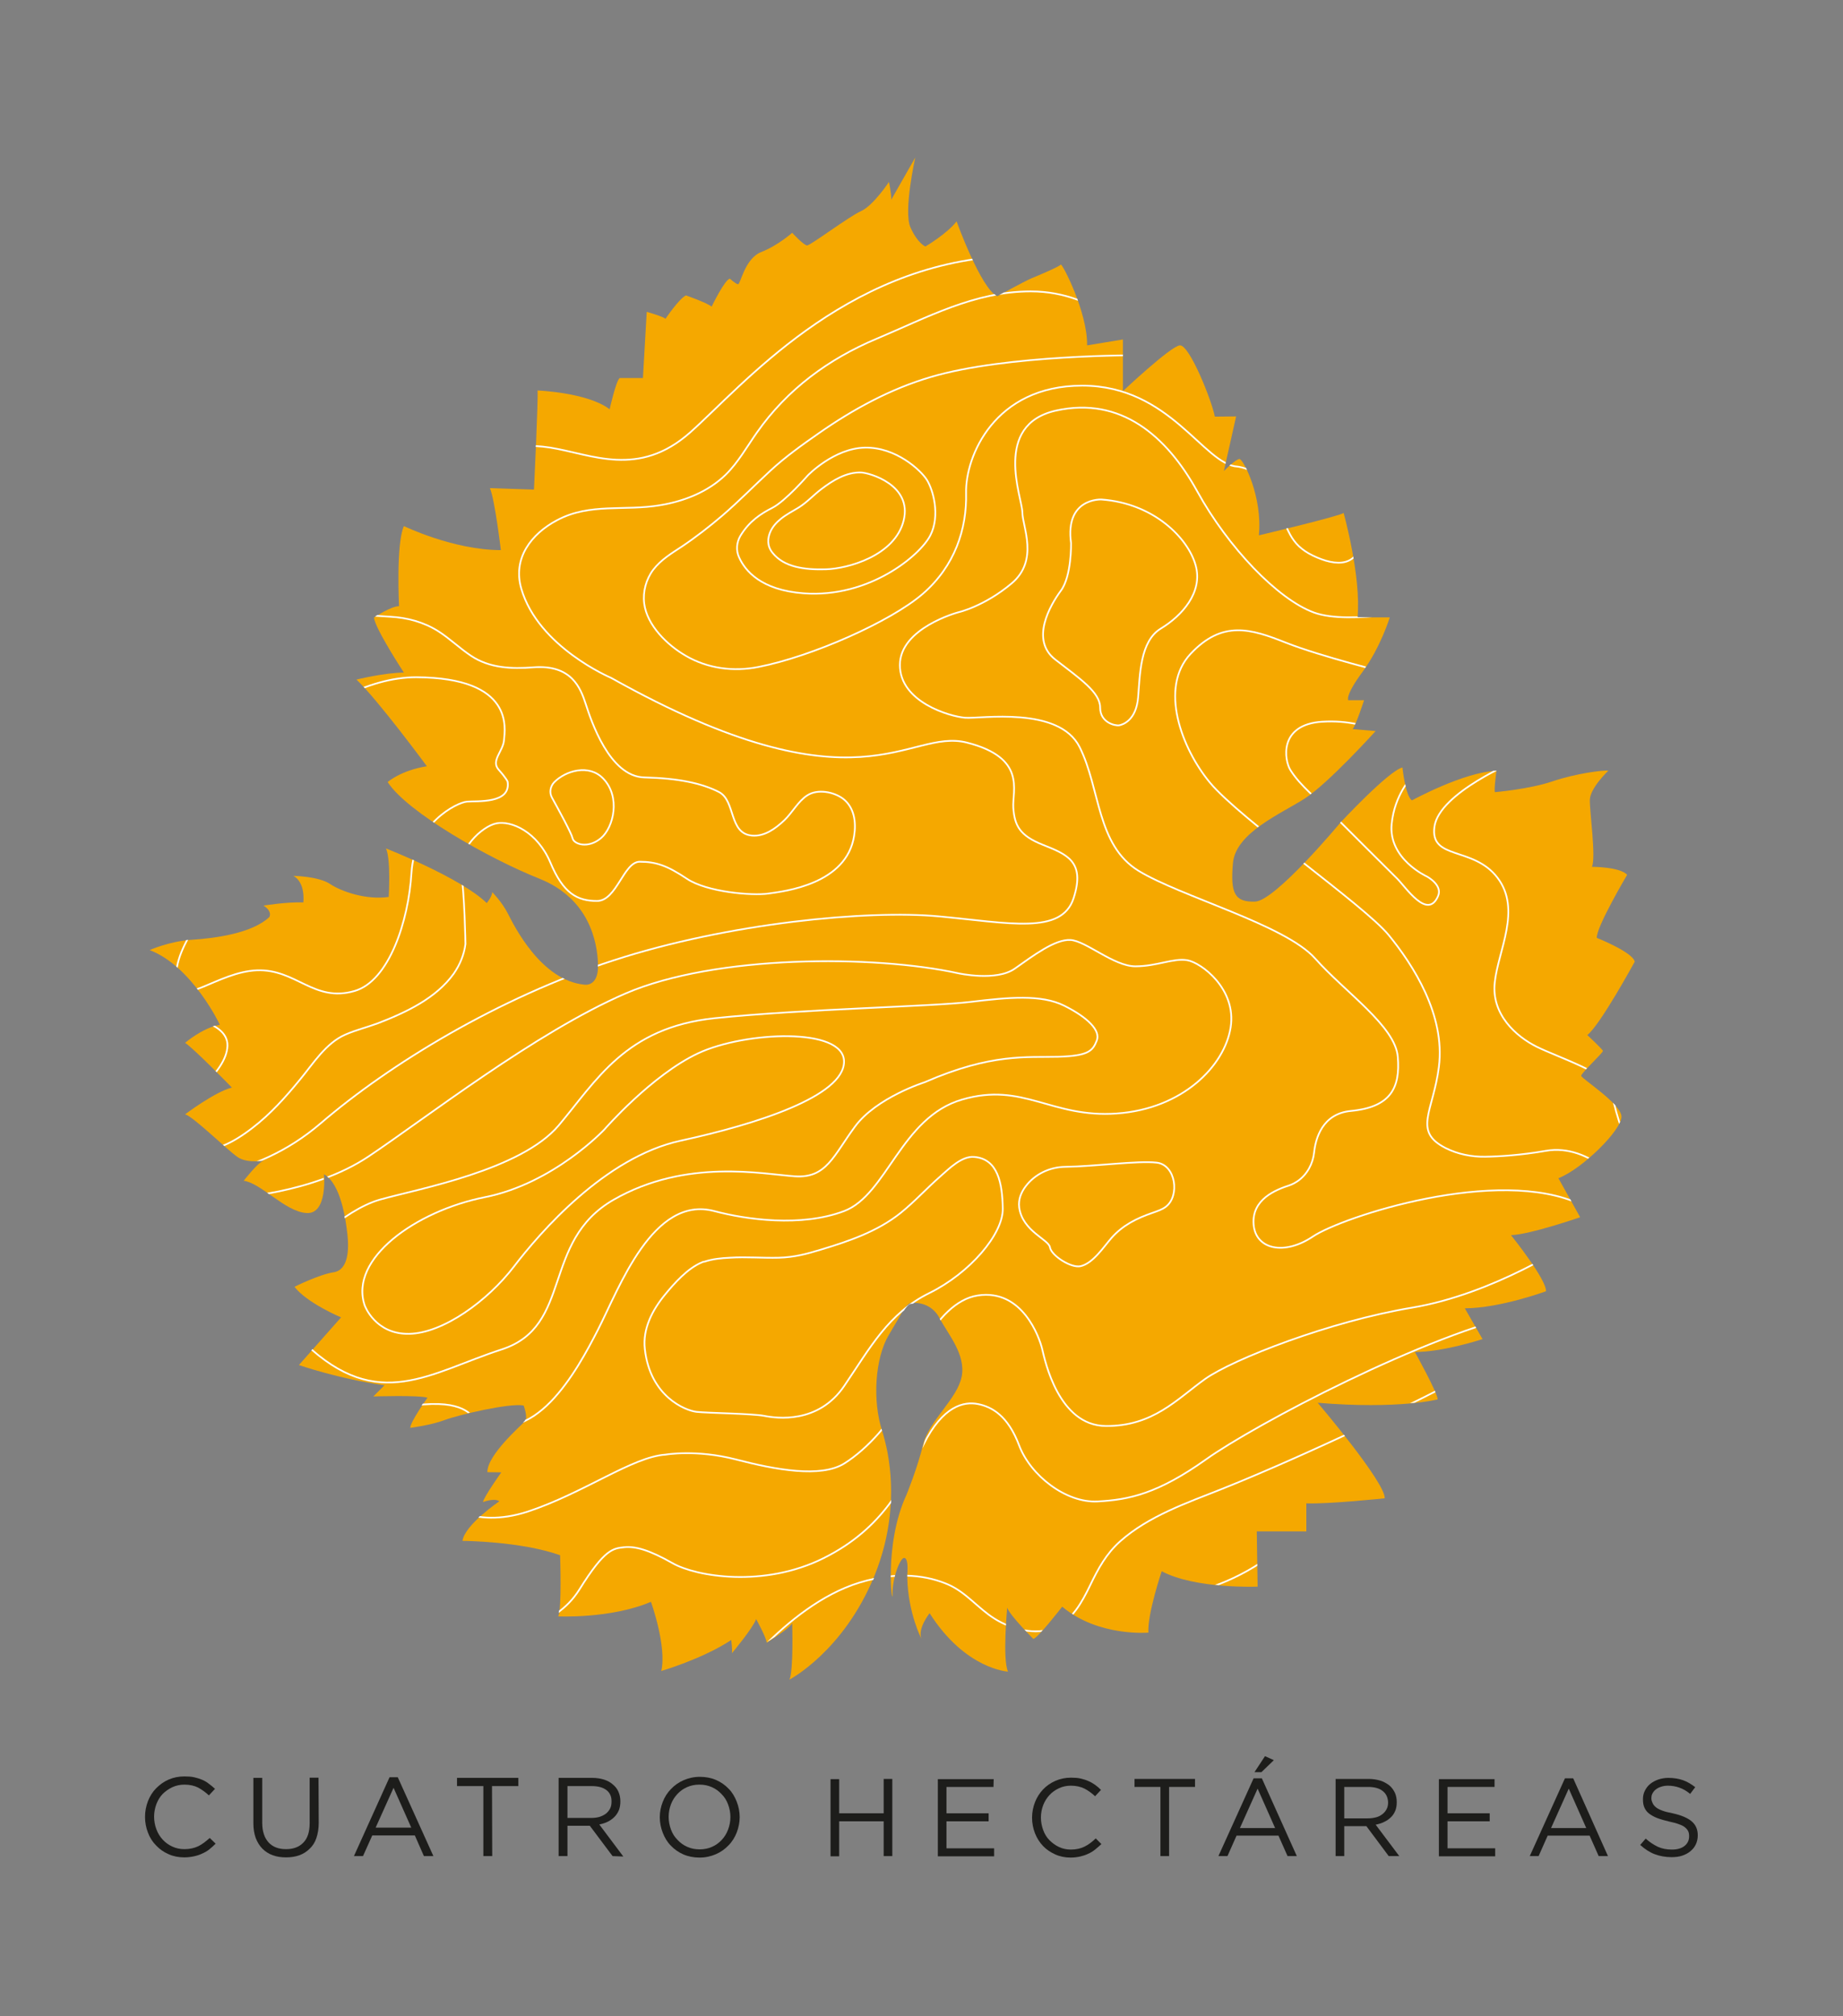
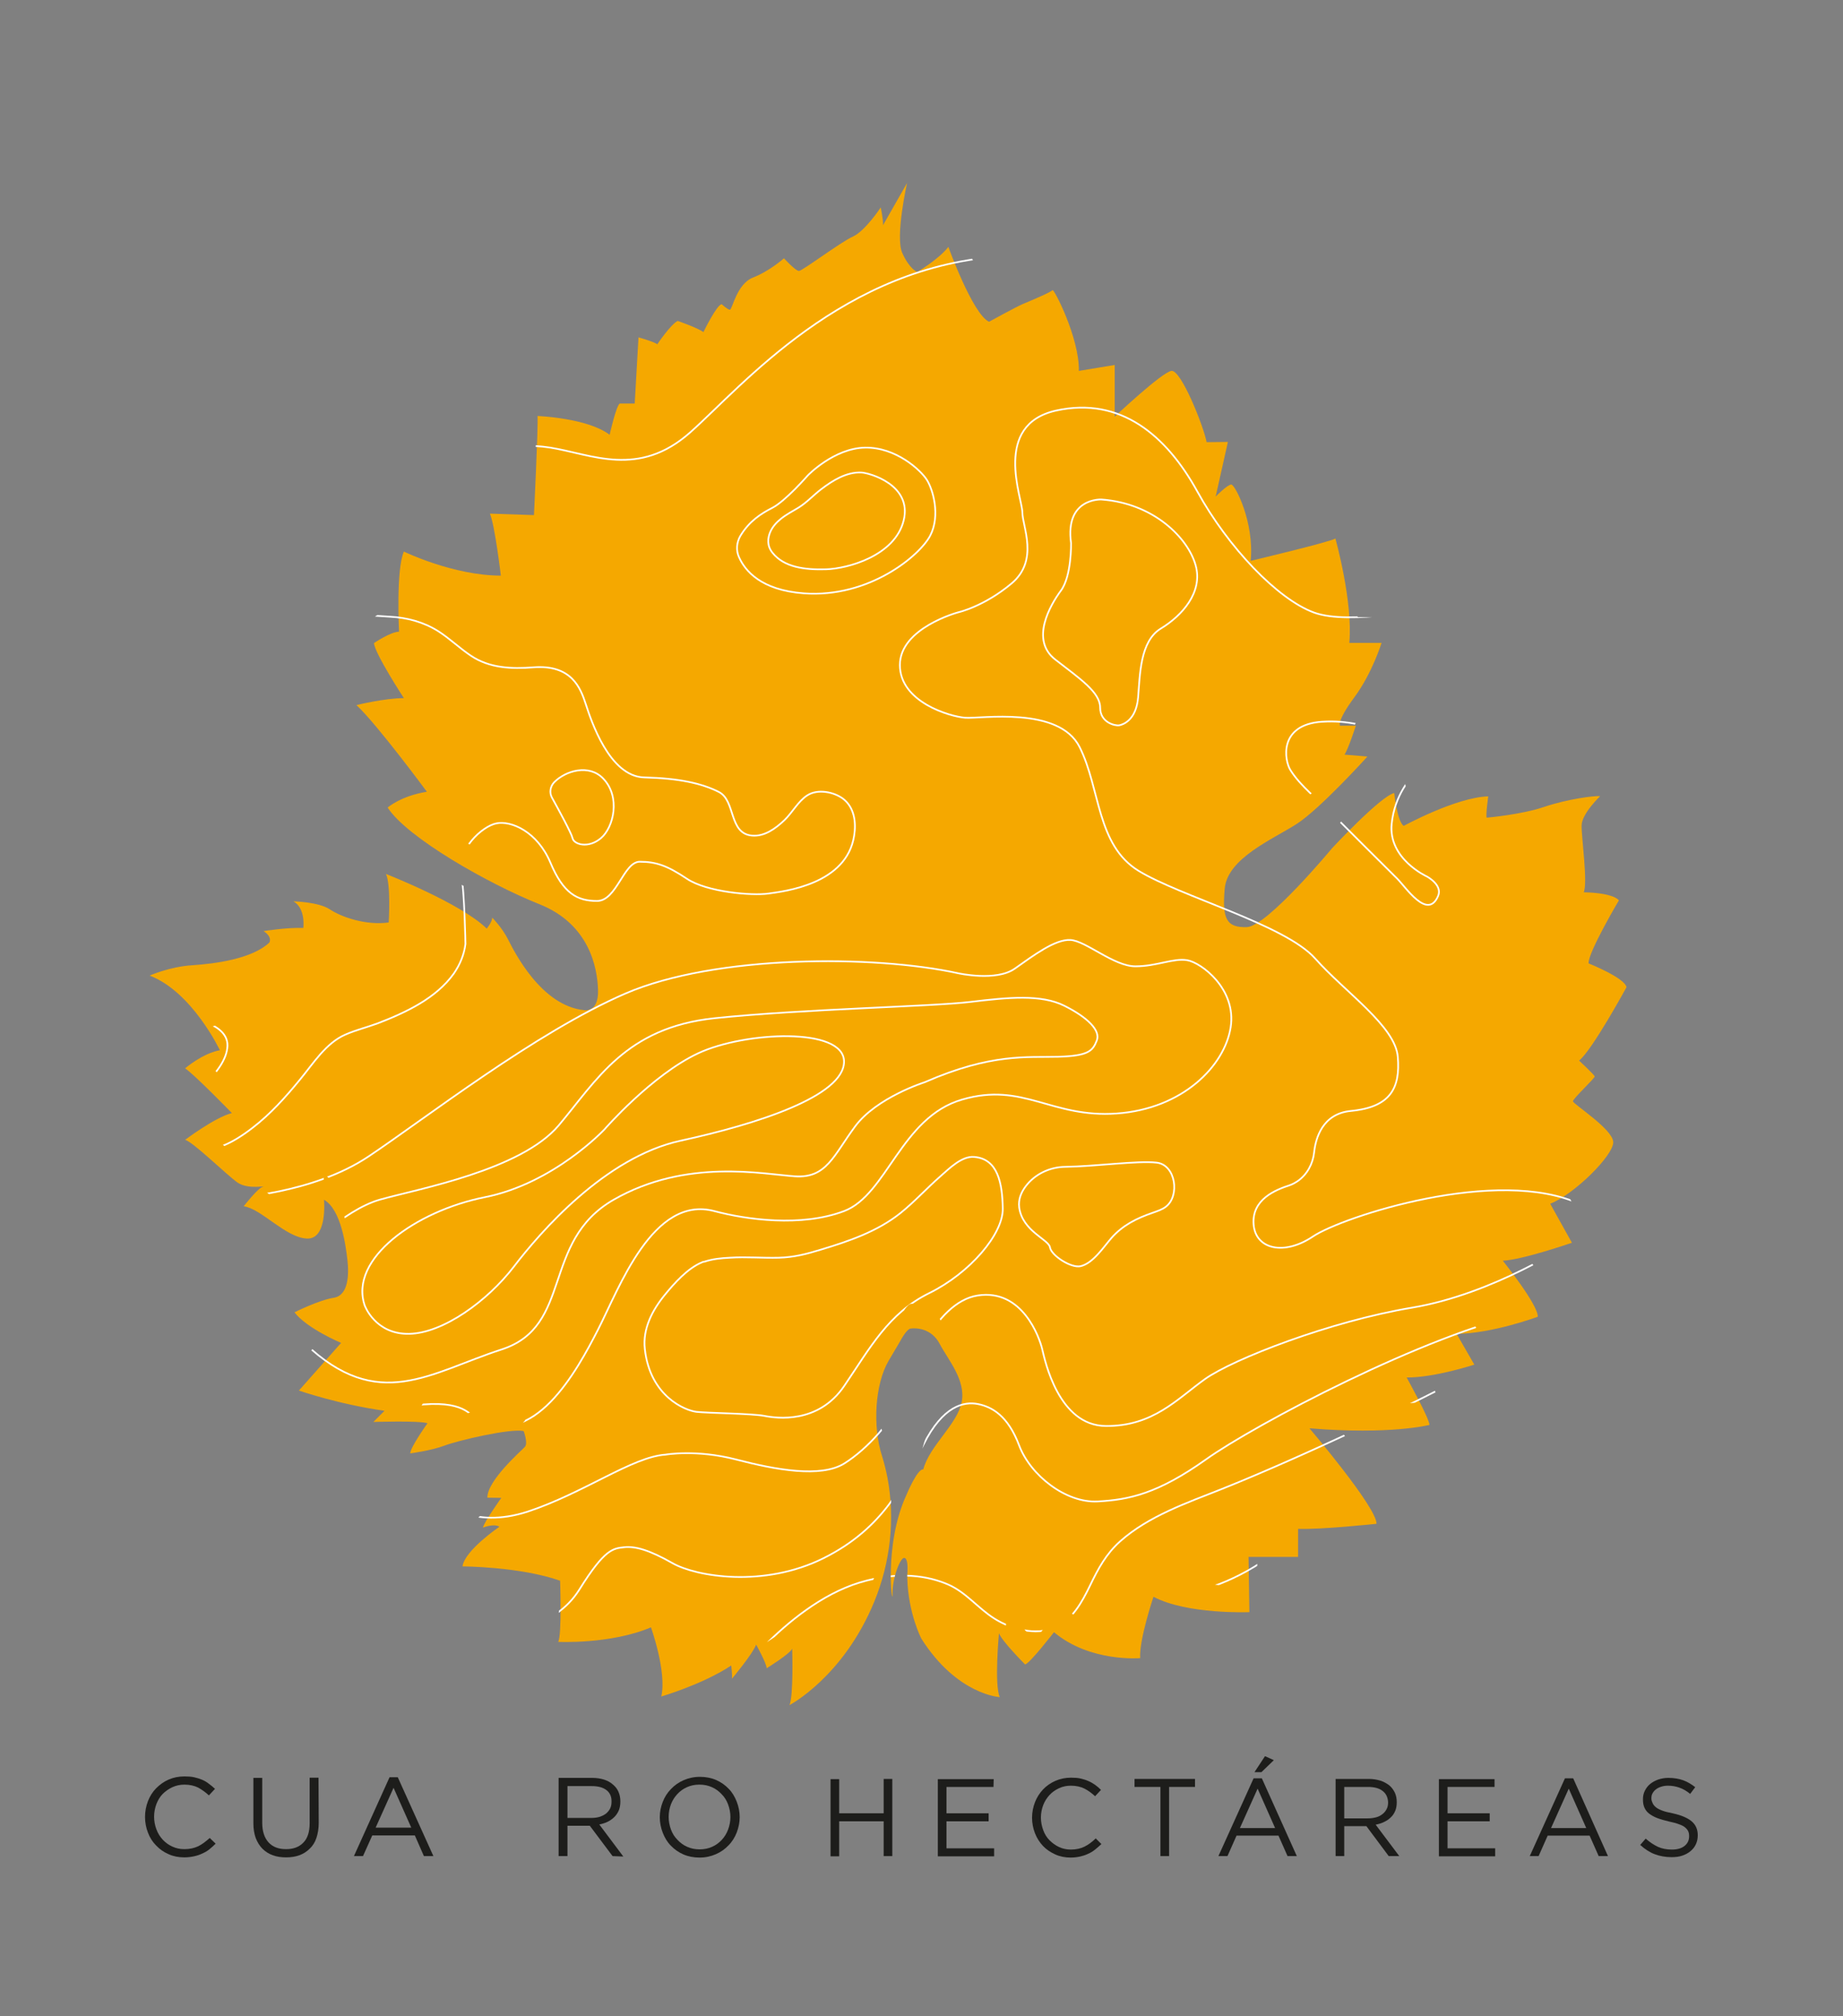
<svg xmlns="http://www.w3.org/2000/svg" xmlns:xlink="http://www.w3.org/1999/xlink" version="1.1" id="Capa_2_00000011018861403435200560000009843974843502218653_" x="0px" y="0px" viewBox="0 0 874.3 956.2" style="enable-background:new 0 0 874.3 956.2;" xml:space="preserve">
  <rect x="0" y="0" width="874.3" height="956.2" fill="#808080" stroke="none" />
  <style type="text/css">
	.st0{fill:#F5A800;}
	.st1{clip-path:url(#SVGID_00000175306585010746031680000003783964796730421404_);}
	.st2{fill:none;stroke:#FFFFFF;stroke-width:0.81;stroke-miterlimit:10;}
	.st3{fill:#1D1D1B;}
</style>
  <g id="Capa_1-2">
    <g>
-       <path class="st0" d="M430,709L430,709c-11,23.8-6.5,54.5-6.6,47.1c-0.2-7.3,3.7-17.8,5.7-17.2c1.5,0.4,1.5,4.3,1.4,6.3    c-0.1,1.1-0.1,2.3-0.1,3.4c0.5,16.8,6.7,28.6,6.7,28.6c-1.9-4.9,3.9-12.1,3.9-12.1c17,26.7,37.2,27.7,37.2,27.7    c-2.7-5.6-0.4-30.3-0.4-30.3c1.4,3.8,12.4,14.8,12.4,14.8c2.2-0.4,13.7-15.3,13.7-15.3c17.1,14.4,40.9,12.3,40.9,12.3    c-0.6-8.6,6.3-29.1,6.3-29.1c16,8.5,45.5,7.3,45.5,7.3l-0.4-26.2h23.5v-13.3c10.8,0.4,37.2-2.4,37.2-2.4    c0.3-7.6-31.8-45.3-31.8-45.3c38.5,3.2,56.9-1.6,56.9-1.6c0.1-2.9-10.8-22.5-10.8-22.5c13.3,0.1,32.1-6.1,32.1-6.1l-8.4-14.6    c16.9-0.1,38.5-8.1,38.5-8.1c0.3-5.6-16.6-26.6-16.6-26.6c9.1-0.3,32.8-8.5,32.8-8.5l-10.3-18.5c11.5-4.5,30.2-23.1,29.9-29.3    c-0.3-6.2-19.1-18-19.1-19.3s10.5-11,10.3-11.8c-0.1-0.7-7.4-7.5-7.4-7.5c6.1-4.7,22.5-34.8,22.5-34.8c-0.9-4.5-18-11.3-18-11.3    c-0.3-5.1,14.4-29.9,14.4-29.9c-3.4-3.8-16.7-3.8-16.7-3.8c2-4.5-1.1-26.1-1-31.7c0.1-5.7,8.8-13.9,8.8-13.9    c-2.8-0.3-15.7,1.4-26.6,5.1c-10.9,3.7-27.2,5.1-27.2,5.1c-0.6-0.6,0.7-10.1,0.7-10.1c-15.2,0.4-40.1,14-40.1,14    c-3.1-2.1-4.5-15.6-4.5-15.6c-6.6,1.6-29.4,26.1-29.4,26.1s-30.9,37.2-40.5,37.5c-9.6,0.3-11.8-3.8-10.5-18.3    c1.3-14.4,22.9-23.4,34.1-30.6c11.2-7.2,33.6-32,33.6-32l-10.9-0.9c1.7-2.3,5.4-13.7,5.4-13.7h-7.5c0,0-1.7-2,6.8-13.5    c8.5-11.5,12.9-25.8,12.9-25.8h-15.3c1.8-19.5-6.6-49.5-6.6-49.5c-2.7,1.7-40.2,10.6-40.2,10.6c1.8-18.3-7.4-36.2-9.2-36.2    c-1.8,0-7.4,5.7-7.4,5.7l5.8-25.9l-10.1,0.1c-1.3-7.2-12.1-34.5-16.7-33.8c-4.6,0.7-26.9,21.7-26.9,21.7v-24.5l-17,2.8    c0.3-15.6-11.9-39.2-12.5-38.3c-0.6,0.9-10.2,5-13.9,6.5c-3.7,1.6-16.2,8.5-16.2,8.5c-7.8-3.6-19.3-35.5-19.3-35.5    c-4.7,6-14.8,11.9-14.8,11.9s-3.7-1.4-7.1-9.1c-3.4-7.7,2.3-33.1,2.3-33.1l-11.4,20c0.1-3-1.1-8.4-1.1-8.4s-7.4,11.2-13.2,13.8    c-5.8,2.6-24,16.3-25.6,16.3c-1.6,0-7.1-6-7.1-6s-6.7,6-14.6,9.1c-8,3.1-9.9,15.5-11.1,15.3c-1.1-0.1-3.8-2.6-3.8-2.6    c-2.3,0-8.7,13.2-8.7,13.2c-2.7-2-12.2-5.3-12.2-5.3c-3.4,1.7-9.7,11.1-9.7,11.1c-1.1-1.1-8.9-3.3-8.9-3.3l-1.8,31.4H294    c-1.7,1-4.8,14.8-4.8,14.8c-10.5-8-34.2-8.9-34.2-8.9c0.4,4.1-1.7,47-1.7,47l-20.9-0.7c2.3,5.1,5.2,29.4,5.2,29.4    c-22.5,0-46-11.4-46-11.4c-3.8,8.5-2.3,38-2.3,38c-3.9,0-11.9,5.4-11.9,5.4c0.5,5.2,14.2,26.1,14.2,26.1c-9.1,0-22.5,3.3-22.5,3.3    c10.1,9.5,33.4,41.1,33.4,41.1c-12.4,2-18.6,7.5-18.6,7.5c9.1,14.2,47.8,36.2,71.9,45.8c23.7,9.4,27.6,30,27.9,40.8    s-6.5,9.5-6.5,9.5c-20.5-2-33.3-27.9-36.2-33.6c-2.9-5.7-7.5-10.3-7.5-10.3c0,2.1-2.6,5.2-2.6,5.2c-12.4-12.1-47.8-25.9-47.8-25.9    c2.4,5.1,1.3,23,1.3,23c-10.9,1.5-22.5-2.6-27.9-6.2c-5.4-3.6-17.3-3.8-17.3-3.8c5.9,3.3,4.7,12.6,4.7,12.6    c-7.8-0.3-18.9,1.5-18.9,1.5c4.4,2.8,2.8,5.4,2.8,5.4c-8.2,7.8-25.9,10.1-36.7,10.8c-10.8,0.7-20.1,4.9-20.1,4.9    c20.2,7.7,33.3,35.4,33.3,35.4c-8.3,1.5-16.5,8.6-16.5,8.6c3.9,2.4,22.2,21.2,22.2,21.2c-8,2-22.2,12.7-22.2,12.7    c3.6,0.8,19.7,16.6,24.8,20.2s14.5,1.3,12.1,2c-2.4,0.7-9.1,9.3-9.1,9.3c8.3,1.1,19.7,14.7,29.8,15.3c10.1,0.7,8.3-18.4,8.3-18.4    c8,4.6,10.3,21.4,11.1,28.5c0.8,7.1,0.5,16.9-6.5,18c-7.1,1.1-18.6,6.9-18.6,6.9c5.9,7.7,22.1,14.5,22.1,14.5l-20,22.6    c0,0,18.6,6.5,40.6,9.6l-5.3,5.3c0,0,21.6-0.7,25.7,0.6c0,0-8.1,11.3-8.2,14.3c0,0,10-1.3,16.3-3.7c6.3-2.4,30.9-8.2,37.5-6.9    c0,0,2.2,5.7,0.6,7.5c-1.6,1.8-17.9,15.9-17.8,24.1l6.6,0.1c0,0-8.2,11.5-8.7,14.1c0,0,5.3-2.1,7.8-0.4c0,0-16.5,11.2-17.5,18.8    c0,0,27.4,0.1,46.3,6.8c0,0,0.9,25.7-0.9,29c0,0,25,1.2,44-6.9c0,0,7.6,21.1,4.9,32.8c0,0,19.6-5.7,33.2-14.7c0,0,0.6,5.1,0.3,6.3    c0,0,9.9-11.8,11.5-16.2c0,0,4.9,8.8,5,11.2c0,0,11.2-6.9,12.1-9.3c0,0,0.7,22.5-1.3,26.8c0,0,25.6-13.3,40.3-49.2    c7.6-18.6,9.9-39,6.2-58.7c-0.7-3.4-1.5-6.8-2.5-10c-4.7-14.4-3.4-34.5,3.1-45.5c1.6-2.8,3.3-5.5,4.9-8.3c1.7-3.1,3.9-6.7,5.5-6.9    c2.9-0.4,10,0,13.8,7.3c3.8,7.3,12.5,17.1,10.4,27.6c-2.1,10.6-15.3,20.7-18.2,31.9C435.2,696.4,430,709,430,709L430,709z" />
+       <path class="st0" d="M430,709L430,709c-11,23.8-6.5,54.5-6.6,47.1c-0.2-7.3,3.7-17.8,5.7-17.2c1.5,0.4,1.5,4.3,1.4,6.3    c-0.1,1.1-0.1,2.3-0.1,3.4c0.5,16.8,6.7,28.6,6.7,28.6c17,26.7,37.2,27.7,37.2,27.7    c-2.7-5.6-0.4-30.3-0.4-30.3c1.4,3.8,12.4,14.8,12.4,14.8c2.2-0.4,13.7-15.3,13.7-15.3c17.1,14.4,40.9,12.3,40.9,12.3    c-0.6-8.6,6.3-29.1,6.3-29.1c16,8.5,45.5,7.3,45.5,7.3l-0.4-26.2h23.5v-13.3c10.8,0.4,37.2-2.4,37.2-2.4    c0.3-7.6-31.8-45.3-31.8-45.3c38.5,3.2,56.9-1.6,56.9-1.6c0.1-2.9-10.8-22.5-10.8-22.5c13.3,0.1,32.1-6.1,32.1-6.1l-8.4-14.6    c16.9-0.1,38.5-8.1,38.5-8.1c0.3-5.6-16.6-26.6-16.6-26.6c9.1-0.3,32.8-8.5,32.8-8.5l-10.3-18.5c11.5-4.5,30.2-23.1,29.9-29.3    c-0.3-6.2-19.1-18-19.1-19.3s10.5-11,10.3-11.8c-0.1-0.7-7.4-7.5-7.4-7.5c6.1-4.7,22.5-34.8,22.5-34.8c-0.9-4.5-18-11.3-18-11.3    c-0.3-5.1,14.4-29.9,14.4-29.9c-3.4-3.8-16.7-3.8-16.7-3.8c2-4.5-1.1-26.1-1-31.7c0.1-5.7,8.8-13.9,8.8-13.9    c-2.8-0.3-15.7,1.4-26.6,5.1c-10.9,3.7-27.2,5.1-27.2,5.1c-0.6-0.6,0.7-10.1,0.7-10.1c-15.2,0.4-40.1,14-40.1,14    c-3.1-2.1-4.5-15.6-4.5-15.6c-6.6,1.6-29.4,26.1-29.4,26.1s-30.9,37.2-40.5,37.5c-9.6,0.3-11.8-3.8-10.5-18.3    c1.3-14.4,22.9-23.4,34.1-30.6c11.2-7.2,33.6-32,33.6-32l-10.9-0.9c1.7-2.3,5.4-13.7,5.4-13.7h-7.5c0,0-1.7-2,6.8-13.5    c8.5-11.5,12.9-25.8,12.9-25.8h-15.3c1.8-19.5-6.6-49.5-6.6-49.5c-2.7,1.7-40.2,10.6-40.2,10.6c1.8-18.3-7.4-36.2-9.2-36.2    c-1.8,0-7.4,5.7-7.4,5.7l5.8-25.9l-10.1,0.1c-1.3-7.2-12.1-34.5-16.7-33.8c-4.6,0.7-26.9,21.7-26.9,21.7v-24.5l-17,2.8    c0.3-15.6-11.9-39.2-12.5-38.3c-0.6,0.9-10.2,5-13.9,6.5c-3.7,1.6-16.2,8.5-16.2,8.5c-7.8-3.6-19.3-35.5-19.3-35.5    c-4.7,6-14.8,11.9-14.8,11.9s-3.7-1.4-7.1-9.1c-3.4-7.7,2.3-33.1,2.3-33.1l-11.4,20c0.1-3-1.1-8.4-1.1-8.4s-7.4,11.2-13.2,13.8    c-5.8,2.6-24,16.3-25.6,16.3c-1.6,0-7.1-6-7.1-6s-6.7,6-14.6,9.1c-8,3.1-9.9,15.5-11.1,15.3c-1.1-0.1-3.8-2.6-3.8-2.6    c-2.3,0-8.7,13.2-8.7,13.2c-2.7-2-12.2-5.3-12.2-5.3c-3.4,1.7-9.7,11.1-9.7,11.1c-1.1-1.1-8.9-3.3-8.9-3.3l-1.8,31.4H294    c-1.7,1-4.8,14.8-4.8,14.8c-10.5-8-34.2-8.9-34.2-8.9c0.4,4.1-1.7,47-1.7,47l-20.9-0.7c2.3,5.1,5.2,29.4,5.2,29.4    c-22.5,0-46-11.4-46-11.4c-3.8,8.5-2.3,38-2.3,38c-3.9,0-11.9,5.4-11.9,5.4c0.5,5.2,14.2,26.1,14.2,26.1c-9.1,0-22.5,3.3-22.5,3.3    c10.1,9.5,33.4,41.1,33.4,41.1c-12.4,2-18.6,7.5-18.6,7.5c9.1,14.2,47.8,36.2,71.9,45.8c23.7,9.4,27.6,30,27.9,40.8    s-6.5,9.5-6.5,9.5c-20.5-2-33.3-27.9-36.2-33.6c-2.9-5.7-7.5-10.3-7.5-10.3c0,2.1-2.6,5.2-2.6,5.2c-12.4-12.1-47.8-25.9-47.8-25.9    c2.4,5.1,1.3,23,1.3,23c-10.9,1.5-22.5-2.6-27.9-6.2c-5.4-3.6-17.3-3.8-17.3-3.8c5.9,3.3,4.7,12.6,4.7,12.6    c-7.8-0.3-18.9,1.5-18.9,1.5c4.4,2.8,2.8,5.4,2.8,5.4c-8.2,7.8-25.9,10.1-36.7,10.8c-10.8,0.7-20.1,4.9-20.1,4.9    c20.2,7.7,33.3,35.4,33.3,35.4c-8.3,1.5-16.5,8.6-16.5,8.6c3.9,2.4,22.2,21.2,22.2,21.2c-8,2-22.2,12.7-22.2,12.7    c3.6,0.8,19.7,16.6,24.8,20.2s14.5,1.3,12.1,2c-2.4,0.7-9.1,9.3-9.1,9.3c8.3,1.1,19.7,14.7,29.8,15.3c10.1,0.7,8.3-18.4,8.3-18.4    c8,4.6,10.3,21.4,11.1,28.5c0.8,7.1,0.5,16.9-6.5,18c-7.1,1.1-18.6,6.9-18.6,6.9c5.9,7.7,22.1,14.5,22.1,14.5l-20,22.6    c0,0,18.6,6.5,40.6,9.6l-5.3,5.3c0,0,21.6-0.7,25.7,0.6c0,0-8.1,11.3-8.2,14.3c0,0,10-1.3,16.3-3.7c6.3-2.4,30.9-8.2,37.5-6.9    c0,0,2.2,5.7,0.6,7.5c-1.6,1.8-17.9,15.9-17.8,24.1l6.6,0.1c0,0-8.2,11.5-8.7,14.1c0,0,5.3-2.1,7.8-0.4c0,0-16.5,11.2-17.5,18.8    c0,0,27.4,0.1,46.3,6.8c0,0,0.9,25.7-0.9,29c0,0,25,1.2,44-6.9c0,0,7.6,21.1,4.9,32.8c0,0,19.6-5.7,33.2-14.7c0,0,0.6,5.1,0.3,6.3    c0,0,9.9-11.8,11.5-16.2c0,0,4.9,8.8,5,11.2c0,0,11.2-6.9,12.1-9.3c0,0,0.7,22.5-1.3,26.8c0,0,25.6-13.3,40.3-49.2    c7.6-18.6,9.9-39,6.2-58.7c-0.7-3.4-1.5-6.8-2.5-10c-4.7-14.4-3.4-34.5,3.1-45.5c1.6-2.8,3.3-5.5,4.9-8.3c1.7-3.1,3.9-6.7,5.5-6.9    c2.9-0.4,10,0,13.8,7.3c3.8,7.3,12.5,17.1,10.4,27.6c-2.1,10.6-15.3,20.7-18.2,31.9C435.2,696.4,430,709,430,709L430,709z" />
      <g>
        <defs>
          <path id="SVGID_1_" d="M414.9,747.8L414.9,747.8c7.6-18.6,9.9-39,6.2-58.7c-0.7-3.4-1.5-6.8-2.5-10c-4.7-14.4-3.4-34.5,3.1-45.5      c1.6-2.8,3.3-5.5,4.9-8.3c1.7-3.1,3.9-6.7,5.5-6.9c2.9-0.4,10,0,13.8,7.3c3.8,7.3,12.5,17.1,10.4,27.6      c-2.1,10.6-15.3,20.7-18.2,31.9c-2.9,11.2-8.1,23.7-8.1,23.7c-11,23.8-6.5,54.5-6.6,47.1c-0.2-7.3,3.7-17.8,5.7-17.2      c1.5,0.4,1.5,4.3,1.4,6.3c-0.1,1.1-0.1,2.3-0.1,3.4c0.5,16.8,6.7,28.6,6.7,28.6c-1.9-4.9,3.9-12.1,3.9-12.1      c17,26.7,37.2,27.7,37.2,27.7c-2.7-5.6-0.4-30.3-0.4-30.3c1.4,3.8,12.4,14.8,12.4,14.8c2.2-0.4,13.7-15.3,13.7-15.3      c17.1,14.4,40.9,12.3,40.9,12.3c-0.6-8.6,6.3-29.1,6.3-29.1c16,8.5,45.5,7.3,45.5,7.3l-0.4-26.2h23.5v-13.3      c10.8,0.4,37.2-2.4,37.2-2.4c0.3-7.6-31.8-45.3-31.8-45.3c38.5,3.2,56.9-1.6,56.9-1.6c0.1-2.9-10.8-22.5-10.8-22.5      c13.3,0.1,32.1-6.1,32.1-6.1l-8.4-14.6c16.9-0.1,38.5-8.1,38.5-8.1c0.3-5.6-16.6-26.6-16.6-26.6c9.1-0.3,32.8-8.5,32.8-8.5      l-10.3-18.5c11.5-4.5,30.2-23.1,29.9-29.3c-0.3-6.2-19.1-18-19.1-19.3c0-1.3,10.5-11,10.3-11.8c-0.1-0.7-7.4-7.5-7.4-7.5      c6.1-4.7,22.5-34.8,22.5-34.8c-0.8-4.5-18-11.3-18-11.3c-0.3-5.1,14.4-29.9,14.4-29.9c-3.4-3.8-16.7-3.8-16.7-3.8      c2-4.5-1.1-26.1-1-31.7s8.8-13.9,8.8-13.9c-2.8-0.3-15.7,1.4-26.6,5.1c-10.9,3.7-27.2,5.1-27.2,5.1c-0.6-0.6,0.7-10.1,0.7-10.1      c-15.2,0.4-40.1,14-40.1,14c-3.1-2.1-4.5-15.6-4.5-15.6c-6.7,1.6-29.4,26.1-29.4,26.1s-30.9,37.2-40.5,37.5      c-9.6,0.3-11.8-3.8-10.5-18.3c1.3-14.4,22.9-23.4,34.1-30.6c11.2-7.2,33.6-32,33.6-32l-10.9-0.9c1.7-2.3,5.4-13.7,5.4-13.7h-7.5      c0,0-1.7-2,6.8-13.5c8.5-11.5,12.9-25.8,12.9-25.8h-15.3c1.8-19.5-6.6-49.5-6.6-49.5c-2.7,1.7-40.2,10.6-40.2,10.6      c1.8-18.3-7.4-36.2-9.2-36.2c-1.8,0-7.4,5.7-7.4,5.7l5.8-25.9l-10.1,0.1c-1.3-7.2-12.1-34.5-16.7-33.8      c-4.6,0.7-26.9,21.7-26.9,21.7v-24.5l-17,2.8c0.3-15.6-11.9-39.2-12.5-38.3c-0.6,0.9-10.2,5-13.9,6.5      c-3.7,1.6-16.2,8.5-16.2,8.5c-7.8-3.6-19.3-35.5-19.3-35.5c-4.7,6-14.8,11.9-14.8,11.9s-3.7-1.4-7.1-9.1      c-3.4-7.7,2.3-33.1,2.3-33.1l-11.4,20c0.1-3-1.1-8.4-1.1-8.4s-7.4,11.2-13.2,13.8c-5.8,2.6-24,16.3-25.6,16.3      c-1.6,0-7.1-6-7.1-6s-6.7,6-14.6,9.1c-8,3.1-9.9,15.5-11.1,15.3c-1.1-0.1-3.8-2.6-3.8-2.6c-2.3,0-8.7,13.2-8.7,13.2      c-2.7-2-12.2-5.3-12.2-5.3c-3.4,1.7-9.7,11.1-9.7,11.1c-1.1-1.1-8.9-3.3-8.9-3.3l-1.8,31.4h-11.1c-1.7,1-4.8,14.8-4.8,14.8      c-10.5-8-34.2-8.9-34.2-8.9c0.4,4.1-1.7,47-1.7,47l-20.9-0.7c2.3,5.1,5.2,29.4,5.2,29.4c-22.5,0-46-11.4-46-11.4      c-3.8,8.5-2.3,38-2.3,38c-3.9,0-11.9,5.4-11.9,5.4c0.5,5.2,14.2,26.1,14.2,26.1c-9.1,0-22.5,3.3-22.5,3.3      c10.1,9.5,33.4,41.1,33.4,41.1c-12.4,2-18.6,7.5-18.6,7.5c9.1,14.2,47.8,36.2,71.9,45.8c23.7,9.4,27.6,30,27.9,40.8      c0.3,10.8-6.5,9.5-6.5,9.5c-20.5-2-33.3-27.9-36.2-33.6c-2.9-5.7-7.5-10.3-7.5-10.3c0,2.1-2.6,5.2-2.6,5.2      c-12.4-12.1-47.8-25.9-47.8-25.9c2.4,5.1,1.3,23,1.3,23c-10.9,1.5-22.5-2.6-27.9-6.2c-5.4-3.6-17.3-3.8-17.3-3.8      c5.9,3.3,4.7,12.6,4.7,12.6c-7.8-0.3-18.9,1.5-18.9,1.5c4.4,2.8,2.8,5.4,2.8,5.4c-8.2,7.8-25.9,10.1-36.7,10.8      c-10.8,0.7-20.1,4.9-20.1,4.9c20.2,7.7,33.3,35.4,33.3,35.4c-8.3,1.5-16.5,8.6-16.5,8.6c3.9,2.4,22.2,21.2,22.2,21.2      c-8,2-22.2,12.7-22.2,12.7c3.6,0.8,19.7,16.6,24.8,20.2c3.4,2.4,8.7,2.2,11.1,2c1.2-0.1,1.7-0.2,0.9,0c-2.4,0.7-9.1,9.3-9.1,9.3      c8.3,1.1,19.7,14.7,29.8,15.3c10.1,0.7,8.3-18.4,8.3-18.4c8,4.6,10.3,21.4,11.1,28.5c0.8,7.1,0.5,16.9-6.5,18      c-7.1,1.1-18.6,6.9-18.6,6.9c5.9,7.7,22.1,14.5,22.1,14.5l-20,22.6c0,0,18.6,6.5,40.6,9.6l-5.3,5.3c0,0,21.6-0.7,25.7,0.6      c0,0-8.1,11.3-8.2,14.3c0,0,10-1.3,16.3-3.7c6.3-2.4,30.9-8.2,37.5-6.9c0,0,2.2,5.7,0.6,7.5c-1.6,1.8-17.9,15.9-17.8,24.1      l6.6,0.1c0,0-8.2,11.5-8.7,14.1c0,0,5.3-2.1,7.8-0.4c0,0-16.5,11.2-17.5,18.8c0,0,27.4,0.1,46.3,6.8c0,0,0.9,25.7-0.9,29      c0,0,25,1.2,44-6.9c0,0,7.6,21.1,4.9,32.8c0,0,19.6-5.7,33.2-14.7c0,0,0.6,5.2,0.3,6.3c0,0,9.9-11.8,11.5-16.2      c0,0,4.9,8.8,5,11.2c0,0,11.2-6.9,12.1-9.3c0,0,0.7,22.5-1.3,26.8C374.6,797,400.2,783.8,414.9,747.8L414.9,747.8z" />
        </defs>
        <clipPath id="SVGID_00000029023394339468965250000014358379097463305616_">
          <use xlink:href="#SVGID_1_" style="overflow:visible;" />
        </clipPath>
        <g style="clip-path:url(#SVGID_00000029023394339468965250000014358379097463305616_);">
          <path class="st2" d="M343.1,803.5L343.1,803.5c0,0,29-42,64.6-52.9c19-5.8,33.1-3,42.1,0.9c8.5,3.7,14.2,11.3,22,16.2      c8,5,19.4,8.1,28.5,4.3c8.4-3.6,13-12.2,16.8-20c3.9-8.1,7.6-15,14.3-21c13.5-12,31.6-18.2,48.2-24.8      c43.5-17.3,122.3-55.1,126.3-60.7" />
          <path class="st2" d="M333,598.7L333,598.7c-6.8,2.8-13.1,9.9-17.6,15.4c-5.9,7.2-10.6,16.1-9.5,25.7      c2.5,22.6,19.3,29.2,24.5,29.8c5.3,0.6,26.1,0.8,32.1,1.9c6,1.2,25.7,3.9,38-14.2c12.3-18.1,21-34.5,40.3-44s35.1-28,34.9-40.1      c-0.2-12.1-2.3-23.6-13.6-24.5c-5.9-0.5-12,5.7-16,9.2c-6.4,5.6-12.3,12.1-18.9,17.4c-11,8.8-24.6,13.4-37.9,17.4      c-6.8,2.1-12.7,3.6-19.8,3.8c-7.8,0.2-15.5-0.5-23.3,0c-4.1,0.2-8.2,0.6-12.1,1.9C333.7,598.4,333.3,598.5,333,598.7L333,598.7z      " />
          <path class="st2" d="M173,619.1L173,619.1c0,0,4.9,13.8,21.1,13.5c16.2-0.3,37.3-15.7,49.7-31.9c12.4-16.2,43.2-51.9,79.1-59.7      c35.9-7.8,77.5-21.1,77.5-37.5c0-16.5-47-14.3-69.1-4c-22.1,10.3-44.6,36.2-44.6,36.2s-24,25.6-56.7,32.1      C197.3,574.3,165.5,597,173,619.1L173,619.1z" />
          <path class="st2" d="M505.3,553.4L505.3,553.4c-7.3,0.1-14.3,3.4-18.7,9.2c-2.2,2.9-3.6,6.3-3.1,10.1      c1.6,11.3,14,15.1,14.6,18.9s10,10,14.6,8.9c5.9-1.4,10.9-9.2,14.6-13.4c5.3-6,11.9-9.3,19.5-11.9c2.2-0.8,4.5-1.5,6.3-2.9      c6.7-5.1,4.7-20-4.5-20.9C539.7,550.4,519.7,553.2,505.3,553.4L505.3,553.4z" />
          <path class="st2" d="M262.9,371L262.9,371c-1.9,2-2.4,5-1,7.4c3.1,5.6,9.2,16.8,9.7,19.1c0.6,3,7.5,5.1,13.5,0      c6-5.1,9.4-19.5,1.1-28.2C279.5,362.2,268.3,365.5,262.9,371L262.9,371z" />
          <path class="st2" d="M508.1,257.6L508.1,257.6c0,0,0.3,15.6-4.8,22.5c-5.1,6.9-14.7,23.4-2.7,32.7c12,9.3,21.3,15.6,21.3,22.8      s7.2,8.7,9,8.4s8.1-2.4,9-13.2c0.9-10.8,0.9-26.7,10.8-32.7c9.9-6,20.1-17.1,16.5-30c-3.6-12.9-19.8-29.4-44.7-31.2      C522.5,236.9,505.1,236,508.1,257.6L508.1,257.6z" />
          <path class="st2" d="M667.4,352L667.4,352c-4.2-1.6-8.4-3.1-12.4-4.9c-5.7-2.6-15.4-5.6-27.8-4.8c-20.7,1.3-18,18.3-15,23      c4.8,7.6,13.1,14,19.4,20.3c10.4,10.4,20.8,20.8,31.2,31.1c4.2,4.2,14.4,19.8,19.4,8.3c2.3-5.3-5.3-9.3-5.3-9.3      s-18.4-8.3-16.7-25c1.4-13.7,9-22,11.7-24.5c1.2-1.2,2.2-2.7,2.6-4.3C675.2,358.8,674.7,354.7,667.4,352L667.4,352z" />
          <path class="st2" d="M370.4,246.1L370.4,246.1c-2.1,1.7-3.9,3.7-5,6.2c-1.2,2.8-1.7,6.5,1.1,9.9c5.4,6.8,15.1,8.1,25.4,7.8      s32.7-6.4,36.8-23.2s-16.1-22.5-20.1-22.7c-7.1-0.3-13.6,3.8-19,7.9c-3.7,2.8-6.7,6.2-10.7,8.7C376.1,242.4,373,244,370.4,246.1      L370.4,246.1z" />
          <path class="st2" d="M351.2,254.2L351.2,254.2c-1.8,3.1-2.1,6.9-0.6,10.1c2.8,6.3,10.3,15.6,30.7,17.1c31,2.3,55.1-17.9,60-27.4      c4.9-9.5,1.3-21.8-1.6-26.4c-2.9-4.6-14.7-15.6-29.4-15.3c-14.7,0.3-27.1,13.2-27.1,13.2s-10.6,12.2-16.9,15.4      C361,243.6,355.4,247.2,351.2,254.2L351.2,254.2z" />
-           <path class="st2" d="M104.7,423.4L104.7,423.4c0.4,1.2-23.3,24.2-21,42.1c1.7,13,19.6-4.6,38.2-5.3c18.6-0.7,27,15.4,46.3,9.8      c16.3-4.7,25.6-33,27-56.1s21.4-33.3,26.3-33.7c4.9-0.4,21,1.1,19.3-9.5c0,0-0.4-1.3-4.2-5.6c-3.9-4.3,2.1-8.8,2.5-14.1      s5.1-29.6-41.7-29.8C151.7,321.2,91.4,379.6,104.7,423.4L104.7,423.4z" />
          <path class="st2" d="M81.6,481.6L81.6,481.6c0,0,26.7,1.4,26.3,14.4c-0.4,13-21,26.3-21,26.3s-14.4,11.2-5.3,17.2      s18.2,10.9,38.2-4.6c8.6-6.6,15.8-14.7,22.6-23c6.2-7.5,12.2-17.2,21.4-21.2c5-2.2,10.4-3.5,15.5-5.4      c13.2-5.1,27.6-11.8,36-23.6c2.9-4.2,4.9-9,5.5-14c0,0-0.4-24.2-2.1-34.4c-1.8-10.2,9.8-21.4,16.8-22.8      c7-1.4,19.4,3.9,25.6,18.6c6.1,14.6,12.7,18.2,22.1,18.2s12.6-18.6,20.3-18.6s13,1.8,22.4,8.1c9.5,6.3,30.8,8.1,38.6,7      c7.7-1.1,37.2-4.4,40.7-27.5c1-6.3,0.1-13.4-5.3-17.5c-4.4-3.3-12.1-4.7-16.9-1.6c-4.3,2.7-7.2,8.3-10.9,11.8      c-4.1,3.9-9.4,7.8-15.3,7.3c-11.2-0.9-7.7-16.6-15.8-20.7c-8.1-4.1-19-6.5-35.4-6.9c-16.5-0.4-25.2-27-27.7-34.7      c-2.5-7.7-6.7-18.9-24.9-17.5c-10.3,0.8-20.8,0.4-29.6-5.5c-5.4-3.6-10.1-8.2-15.6-11.7c-6.9-4.3-14.7-6.4-22.7-6.8      c-7.5-0.4-15.7-1.6-22.9,1.1c-6.6,2.5-102,77.5-110.5,114.7c-8.4,37.2,0,69.1,0,69.1L81.6,481.6L81.6,481.6z" />
-           <path class="st2" d="M540.2,168.5L540.2,168.5c0,0-62.5-0.4-98.6,10.3c-19.1,5.6-36.9,15.3-53.2,26.7c-7.9,5.5-16,11.3-23,17.8      c-7.6,7-14.8,14.4-22.7,21.2c-6.1,5.2-12.5,10.2-19.2,14.7c-4.9,3.2-10,6.3-13.6,11c-3.4,4.5-5,10.4-4.3,16      c1.3,10.4,11,19.8,19.7,24.8c10.4,6.1,22.8,7.7,34.6,5.3c25.1-4.9,62.7-21.5,77.9-34.7c15.2-13.2,20.9-30.7,20.5-47.8      c-0.4-17.1,13.3-50.9,55.1-50.9s57.7,37.6,73.7,38.4c0,0,12.8,1.2,18.2,15.5c5.5,14.3,6.5,21.3,17.5,26.7      c11,5.3,22.6,6.1,23.5-10.6c0.9-16.7-16.6-44.4-16.6-44.4s-31.5-29.6-33.8-31.1c-2.3-1.5-26.8-21.8-55.7-14.9      c0,0-18.6-24.3-51.2-24.3c-26.7,0-49.2,12.4-73,22.4c-22.9,9.6-42.5,24-56.9,44.5c-4.8,6.8-8.9,14.2-14.8,20      c-8.3,8.1-19.6,12.6-31.1,14.5c-16.9,2.9-33.3-1.2-48.9,7.1c-12.3,6.5-21.2,18.1-17,32.5c8,27.7,42.6,42.3,42.6,42.3      c118.4,66.3,140.5,23.5,168.8,30.7c28.3,7.2,21.5,22.6,22,30.9c0.6,8.3,2.9,13.2,14.1,17.6c11.2,4.5,20.2,7.8,14.5,25.3      c-5.7,17.5-30.6,11.7-64.1,8.6c-33.5-3.1-99.6,3.1-154.2,20.9c-54.6,17.7-106.2,49.2-138.8,77.2c-32.6,28-67,25.2-67,25.2" />
-           <path class="st2" d="M658.8,319.3L658.8,319.3c0,0-32.1-7.9-48.8-14.5c-16.6-6.6-30.1-10.8-45.2,5.3c-15.1,16.1-4.2,45,9.2,61.1      c14.5,17.4,73.3,58.2,84.8,72.3c11.5,14.1,26.9,37.8,23.8,62.4c-2.6,21.1-12.6,30.6,3.2,38.6c5.8,2.9,12.2,4.2,18.7,4.1      c6.7-0.1,16.9-0.7,28.9-2.8c21.4-3.7,37.8,18,37.8,18s6.6-12.8,2.6-18.6s-8.5-21.5-9.5-28.7c-1-7.2-25.3-15.1-35.2-20      c-9.9-4.9-21.7-15.4-20-30.6c1.6-15.1,12.8-34.5,1.3-49.6c-11.5-15.1-32.2-8.2-29.9-24.3c2.3-16.1,38.8-31.2,38.8-31.2      L658.8,319.3L658.8,319.3z" />
          <path class="st2" d="M678.3,288.1L678.3,288.1c0,0-37.8,8.7-55,2.4c-17.2-6.3-40.7-30.9-55.3-57.4      c-14.6-26.5-36.4-45.1-66.9-38.4S485,236.3,485,243s8,22.7-5.1,33.7c-13.1,11-25.3,13.7-25.3,13.7s-27.7,7.4-27.7,25      c0,17.5,23.5,24.4,30.9,25c7.4,0.6,44.6-5.7,54.4,14c9.8,19.6,8,46.4,27.9,58.6c19.9,12.2,69.6,25.6,83.8,41.6      c14.3,16.1,38.1,32.1,39.2,46.7c1.2,14.6-3.3,23.8-22.3,25.6c-13.5,1.3-16.7,13-17.4,19.7c-0.6,5.4-3.3,10.4-7.7,13.5      c-1.2,0.8-2.4,1.5-3.8,2c-6.8,2.2-18.1,6.7-17.2,18.6c0.9,11.9,14.6,14.9,28.2,5.7c13.7-9.2,87.7-33.6,126.9-15.2l34.8,12.5      c0,0,21.7-23.8,20.2-27.1s11.9-93.4,11.9-93.4S793,379,789.7,373.7c-3.3-5.4-22-31.6-22-31.6L678.3,288.1L678.3,288.1z" />
          <path class="st2" d="M110.2,568.1L110.2,568.1c0,0,37.8-1.7,64.6-19.6c26.8-17.9,79.3-58.9,121.9-77.3      c42.6-18.4,117.9-18.4,157.9-9.6c0,0,18,4,26.8-2.2c8.8-6.2,19.1-14,26.4-13.6c7.3,0.4,20.6,12.5,30.8,12.5s18-4,24.6-2.9      c6.6,1.1,23.5,13.6,20.6,31.9s-22.8,38.6-54,40.8s-44.4-15.1-73.4-6.6c-29,8.4-35.6,45.2-56,52.9c-20.4,7.7-46.4,4-61.5,0      c-29.2-7.8-45.2,36.7-55.2,56.2c-10,19.5-30.7,57.9-58.1,42c-0.2-0.1-0.3-0.2-0.5-0.3c-2.6-1.7-6.6-9.5-33-5.1      c-26.4,4.4-69.4-6.6-69.4-6.6L94,610.5L110.2,568.1L110.2,568.1z" />
          <path class="st2" d="M142.7,595.3L142.7,595.3c0,0,19.4-21.2,37.7-26.4c18.3-5.1,66.6-13.9,84.6-35.1      c17.9-21.2,31.7-46.5,74.1-50.9c42.4-4.4,102.8-5.5,121.1-7.7c18.3-2.2,33.7-3.7,44.7,1.8c11,5.5,17.3,11.7,15.4,16.5      c-1.9,4.8-3.7,7.3-18.4,7.7c-14.6,0.4-31.5-1.8-63.3,12.1c0,0-22.8,7.2-33,21s-13.5,24.6-28.5,23.6c-15-1-51.5-8.7-86,11.1      c-34.5,19.8-19.1,60-53.1,71s-58.6,30.4-93.4-2.9c0,0-18.7-15-18.7-16.1C125.9,619.8,142.7,595.3,142.7,595.3L142.7,595.3z" />
          <path class="st2" d="M210.1,712L210.1,712c0,0,13.6,13.6,40.3,4.9c26.6-8.8,49.7-26,65.3-27c0,0,14.6-2.6,33.5,2.3      c18.8,4.9,40.2,8.8,51.3,1.9s23.7-21.1,26.7-30.9c2.9-9.7,15.6-45.6,36.7-48.8c21.1-3.2,29.2,19.9,30.5,25.4      c1.3,5.5,7.8,36.4,30.2,36.5c22.4,0.2,33.8-12.8,47.1-22.3c13.3-9.4,59.1-27.3,98.1-33.8c39-6.5,75.4-30.9,75.4-30.9" />
          <path class="st2" d="M238.6,773.5L238.6,773.5c1.3-0.5,24.2-0.3,36.3-19.7c12.1-19.4,16-19.4,21.3-20c5.3-0.5,11.8,1.3,22.9,7.6      s43.1,11.8,71.6-2.4c28.5-14.2,38.2-35.5,47.4-53.9c9.2-18.4,19.2-20.5,25.8-19.2s14.3,5.5,19.6,19.7      c5.4,14.2,22.2,27.3,37.2,26.5c15-0.8,28.6-3.7,51.5-20c22.9-16.3,104.1-59.4,153-69.7" />
          <path class="st2" d="M566.4,755L566.4,755c0,0,20.2-3.9,39.5-19.6" />
          <path class="st2" d="M218.6,214.9L218.6,214.9c0,0,22.8-5.7,42.5-2.6c19.7,3.2,41.8,14.5,66.3-7.2      c24.5-21.7,72.6-79.6,149.5-83.6" />
        </g>
      </g>
    </g>
    <g>
      <g>
        <path class="st3" d="M99.3,877.1c-1,0.8-2.2,1.5-3.4,2c-1.2,0.6-2.5,1-3.9,1.3c-1.4,0.3-2.9,0.5-4.6,0.5c-2.7,0-5.2-0.5-7.4-1.5     c-2.3-1-4.2-2.3-5.9-4.1c-1.7-1.7-3-3.7-3.9-6.1c-0.9-2.3-1.4-4.8-1.4-7.5s0.5-5.1,1.4-7.5c0.9-2.3,2.2-4.4,3.9-6.1     s3.6-3.1,5.9-4.1c2.3-1,4.8-1.5,7.5-1.5c1.7,0,3.2,0.1,4.6,0.4c1.4,0.3,2.6,0.7,3.8,1.2c1.2,0.5,2.2,1.1,3.2,1.9     c1,0.7,1.9,1.5,2.9,2.4l-2.9,3.1c-1.6-1.5-3.3-2.7-5.1-3.7c-1.8-0.9-4-1.4-6.5-1.4c-2.1,0-3.9,0.4-5.7,1.2     c-1.7,0.8-3.3,1.9-4.6,3.2s-2.3,3-3,4.8c-0.7,1.9-1.1,3.9-1.1,6s0.4,4.2,1.1,6c0.7,1.9,1.7,3.5,3,4.9c1.3,1.4,2.8,2.5,4.6,3.3     c1.7,0.8,3.6,1.2,5.7,1.2c2.5,0,4.7-0.5,6.6-1.4c1.8-0.9,3.6-2.3,5.4-3.9l2.8,2.7C101.3,875.4,100.3,876.3,99.3,877.1L99.3,877.1     z" />
        <path class="st3" d="M151.2,864.5c0,2.7-0.4,5.1-1.1,7.2c-0.7,2.1-1.8,3.8-3.2,5.1c-1.4,1.4-3,2.4-4.9,3.1s-4,1-6.3,1     c-2.3,0-4.4-0.3-6.3-1c-1.9-0.7-3.5-1.7-4.9-3.1c-1.4-1.4-2.4-3.1-3.2-5.1c-0.7-2-1.1-4.3-1.1-6.9v-21.6h4.2v21.3     c0,4,1,7.1,3,9.3c2,2.2,4.8,3.2,8.3,3.2s6.2-1,8.2-3.1c2-2,3-5.1,3-9.2v-21.6h4.2L151.2,864.5L151.2,864.5z" />
        <path class="st3" d="M205.6,880.3h-4.5l-4.3-9.8h-20.2l-4.4,9.8h-4.3l16.9-37.4h3.9L205.6,880.3L205.6,880.3z M186.7,847.9     l-8.5,18.9h16.9L186.7,847.9z" />
-         <path class="st3" d="M233.5,880.3h-4.2v-33.2h-12.5v-3.9h29.1v3.9h-12.5L233.5,880.3L233.5,880.3z" />
        <path class="st3" d="M290.6,880.3l-10.8-14.4h-10.6v14.4h-4.2v-37.1h16c2,0,3.9,0.3,5.5,0.8s3.1,1.3,4.2,2.3     c1.2,1,2.1,2.1,2.7,3.5c0.6,1.4,0.9,2.9,0.9,4.5c0,1.6-0.2,2.9-0.7,4.2c-0.5,1.2-1.2,2.3-2.1,3.2c-0.9,0.9-2,1.7-3.2,2.3     s-2.6,1-4,1.3l11.4,15.2L290.6,880.3L290.6,880.3z M287.7,849c-1.7-1.3-4-1.9-7-1.9h-11.5v15.1h11.4c1.4,0,2.7-0.2,3.8-0.5     c1.2-0.4,2.2-0.9,3-1.5c0.9-0.7,1.5-1.5,2-2.4c0.5-1,0.7-2,0.7-3.2C290.2,852.2,289.4,850.3,287.7,849L287.7,849z" />
        <path class="st3" d="M349.5,869.1c-0.9,2.3-2.2,4.4-3.9,6.1c-1.7,1.8-3.7,3.2-6,4.2c-2.3,1-4.9,1.6-7.7,1.6s-5.4-0.5-7.7-1.5     c-2.3-1-4.3-2.4-6-4.2c-1.7-1.7-2.9-3.8-3.8-6.1c-0.9-2.3-1.4-4.8-1.4-7.3c0-2.6,0.5-5,1.4-7.3c0.9-2.3,2.2-4.4,3.9-6.1     c1.7-1.8,3.7-3.2,6-4.2c2.3-1,4.9-1.6,7.7-1.6c2.8,0,5.4,0.5,7.7,1.5c2.3,1,4.3,2.4,6,4.2c1.7,1.7,2.9,3.8,3.8,6.1     c0.9,2.3,1.4,4.8,1.4,7.3C350.9,864.3,350.4,866.7,349.5,869.1z M345.4,855.8c-0.7-1.9-1.7-3.5-3.1-4.9c-1.3-1.4-2.8-2.5-4.6-3.3     s-3.7-1.2-5.9-1.2s-4.1,0.4-5.9,1.2c-1.8,0.8-3.3,1.9-4.6,3.3c-1.3,1.4-2.3,3-3,4.8c-0.7,1.9-1.1,3.8-1.1,6c0,2.1,0.4,4.1,1.1,6     c0.7,1.9,1.7,3.5,3.1,4.9c1.3,1.4,2.8,2.5,4.6,3.3c1.8,0.8,3.7,1.2,5.9,1.2s4.1-0.4,5.9-1.2c1.8-0.8,3.3-1.9,4.6-3.3     c1.3-1.4,2.3-3,3-4.9c0.7-1.9,1.1-3.8,1.1-6C346.5,859.7,346.1,857.7,345.4,855.8z" />
      </g>
      <g>
        <path class="st3" d="M398.1,863.9v16.5H394v-36.6h4.1V860h21.1v-16.3h4.1v36.6h-4.1v-16.5H398.1z" />
        <path class="st3" d="M471.3,847.5H449V860h20v3.8h-20v12.8h22.6v3.8h-26.7v-36.6h26.5L471.3,847.5L471.3,847.5z" />
        <path class="st3" d="M519.5,877.2c-1,0.8-2.1,1.5-3.3,2c-1.2,0.6-2.5,1-3.8,1.3c-1.4,0.3-2.9,0.5-4.5,0.5c-2.6,0-5.1-0.5-7.3-1.5     c-2.2-1-4.2-2.3-5.8-4c-1.6-1.7-2.9-3.7-3.8-6c-0.9-2.3-1.4-4.8-1.4-7.4s0.5-5.1,1.4-7.4c0.9-2.3,2.2-4.3,3.8-6     c1.6-1.7,3.6-3.1,5.9-4.1c2.3-1,4.7-1.5,7.4-1.5c1.7,0,3.2,0.1,4.5,0.4c1.3,0.3,2.6,0.7,3.7,1.2c1.2,0.5,2.2,1.1,3.2,1.8     c1,0.7,1.9,1.5,2.8,2.4l-2.8,3c-1.6-1.5-3.3-2.7-5-3.6c-1.8-0.9-4-1.4-6.5-1.4c-2,0-3.9,0.4-5.6,1.2c-1.7,0.8-3.2,1.8-4.5,3.2     c-1.3,1.4-2.3,3-3,4.8c-0.7,1.8-1.1,3.8-1.1,5.9c0,2.1,0.4,4.1,1.1,6c0.7,1.9,1.7,3.5,3,4.8s2.8,2.4,4.5,3.2     c1.7,0.8,3.6,1.2,5.6,1.2c2.5,0,4.7-0.5,6.5-1.4c1.8-0.9,3.6-2.2,5.3-3.9l2.7,2.7C521.5,875.5,520.5,876.4,519.5,877.2     L519.5,877.2z" />
        <path class="st3" d="M554.6,880.3h-4.1v-32.8h-12.3v-3.8h28.7v3.8h-12.3V880.3L554.6,880.3z" />
        <path class="st3" d="M615.2,880.3h-4.4l-4.3-9.7h-19.9l-4.3,9.7H578l16.7-36.9h3.9L615.2,880.3L615.2,880.3z M596.6,848.3     l-8.4,18.7h16.7L596.6,848.3L596.6,848.3z M595.1,840.5l5-7.6l4.2,1.9l-5.9,5.7L595.1,840.5L595.1,840.5z" />
        <path class="st3" d="M658.8,880.3l-10.6-14.2h-10.5v14.2h-4.1v-36.6h15.7c2,0,3.8,0.3,5.5,0.8c1.6,0.5,3,1.3,4.2,2.2     c1.2,1,2,2.1,2.7,3.5c0.6,1.3,0.9,2.8,0.9,4.5c0,1.5-0.2,2.9-0.7,4.1c-0.5,1.2-1.2,2.3-2.1,3.1c-0.9,0.9-1.9,1.6-3.2,2.2     c-1.2,0.6-2.5,1-4,1.3l11.2,14.9L658.8,880.3L658.8,880.3z M655.9,849.4c-1.6-1.3-4-1.9-6.9-1.9h-11.3v14.9H649     c1.4,0,2.6-0.2,3.8-0.5c1.2-0.3,2.1-0.8,3-1.5c0.8-0.6,1.5-1.4,2-2.4c0.5-0.9,0.7-2,0.7-3.2C658.4,852.5,657.6,850.7,655.9,849.4     L655.9,849.4z" />
        <path class="st3" d="M709,847.5h-22.3V860h20v3.8h-20v12.8h22.6v3.8h-26.7v-36.6H709V847.5L709,847.5z" />
        <path class="st3" d="M762.8,880.3h-4.4l-4.3-9.7h-19.9l-4.3,9.7h-4.2l16.7-36.9h3.9L762.8,880.3L762.8,880.3z M744.2,848.3     l-8.4,18.7h16.7L744.2,848.3L744.2,848.3z" />
        <path class="st3" d="M784,855.2c0.3,0.7,0.8,1.3,1.5,1.9s1.7,1.1,3,1.6c1.3,0.5,2.9,0.9,5,1.3c4.1,0.9,7.1,2.2,9,3.8     c1.9,1.6,2.9,3.8,2.9,6.6c0,1.6-0.3,3-0.9,4.3c-0.6,1.3-1.5,2.4-2.6,3.3c-1.1,0.9-2.4,1.6-3.9,2.1c-1.5,0.5-3.2,0.7-5,0.7     c-2.9,0-5.6-0.5-8-1.4c-2.4-0.9-4.7-2.4-6.9-4.4l2.6-3c1.9,1.7,3.9,3,5.8,3.9c2,0.9,4.2,1.3,6.7,1.3s4.5-0.6,5.9-1.7     c1.5-1.2,2.2-2.7,2.2-4.6c0-0.9-0.1-1.7-0.4-2.3c-0.3-0.7-0.8-1.3-1.5-1.9c-0.7-0.6-1.7-1.1-2.9-1.5c-1.2-0.5-2.8-0.9-4.7-1.3     c-2.1-0.5-3.9-1-5.5-1.6c-1.6-0.6-2.8-1.3-3.9-2.1s-1.8-1.8-2.3-2.9c-0.5-1.1-0.7-2.4-0.7-4c0-1.5,0.3-2.8,0.9-4     c0.6-1.2,1.4-2.3,2.5-3.2c1.1-0.9,2.4-1.6,3.8-2.1c1.5-0.5,3.1-0.8,4.8-0.8c2.7,0,5,0.4,7,1.1c2,0.7,4,1.9,5.8,3.3l-2.4,3.2     c-1.7-1.4-3.4-2.4-5.2-3c-1.7-0.6-3.5-0.9-5.4-0.9c-1.2,0-2.3,0.2-3.2,0.5s-1.8,0.7-2.5,1.3c-0.7,0.5-1.2,1.2-1.6,1.9     c-0.4,0.7-0.5,1.5-0.5,2.4S783.7,854.5,784,855.2L784,855.2z" />
      </g>
    </g>
  </g>
</svg>